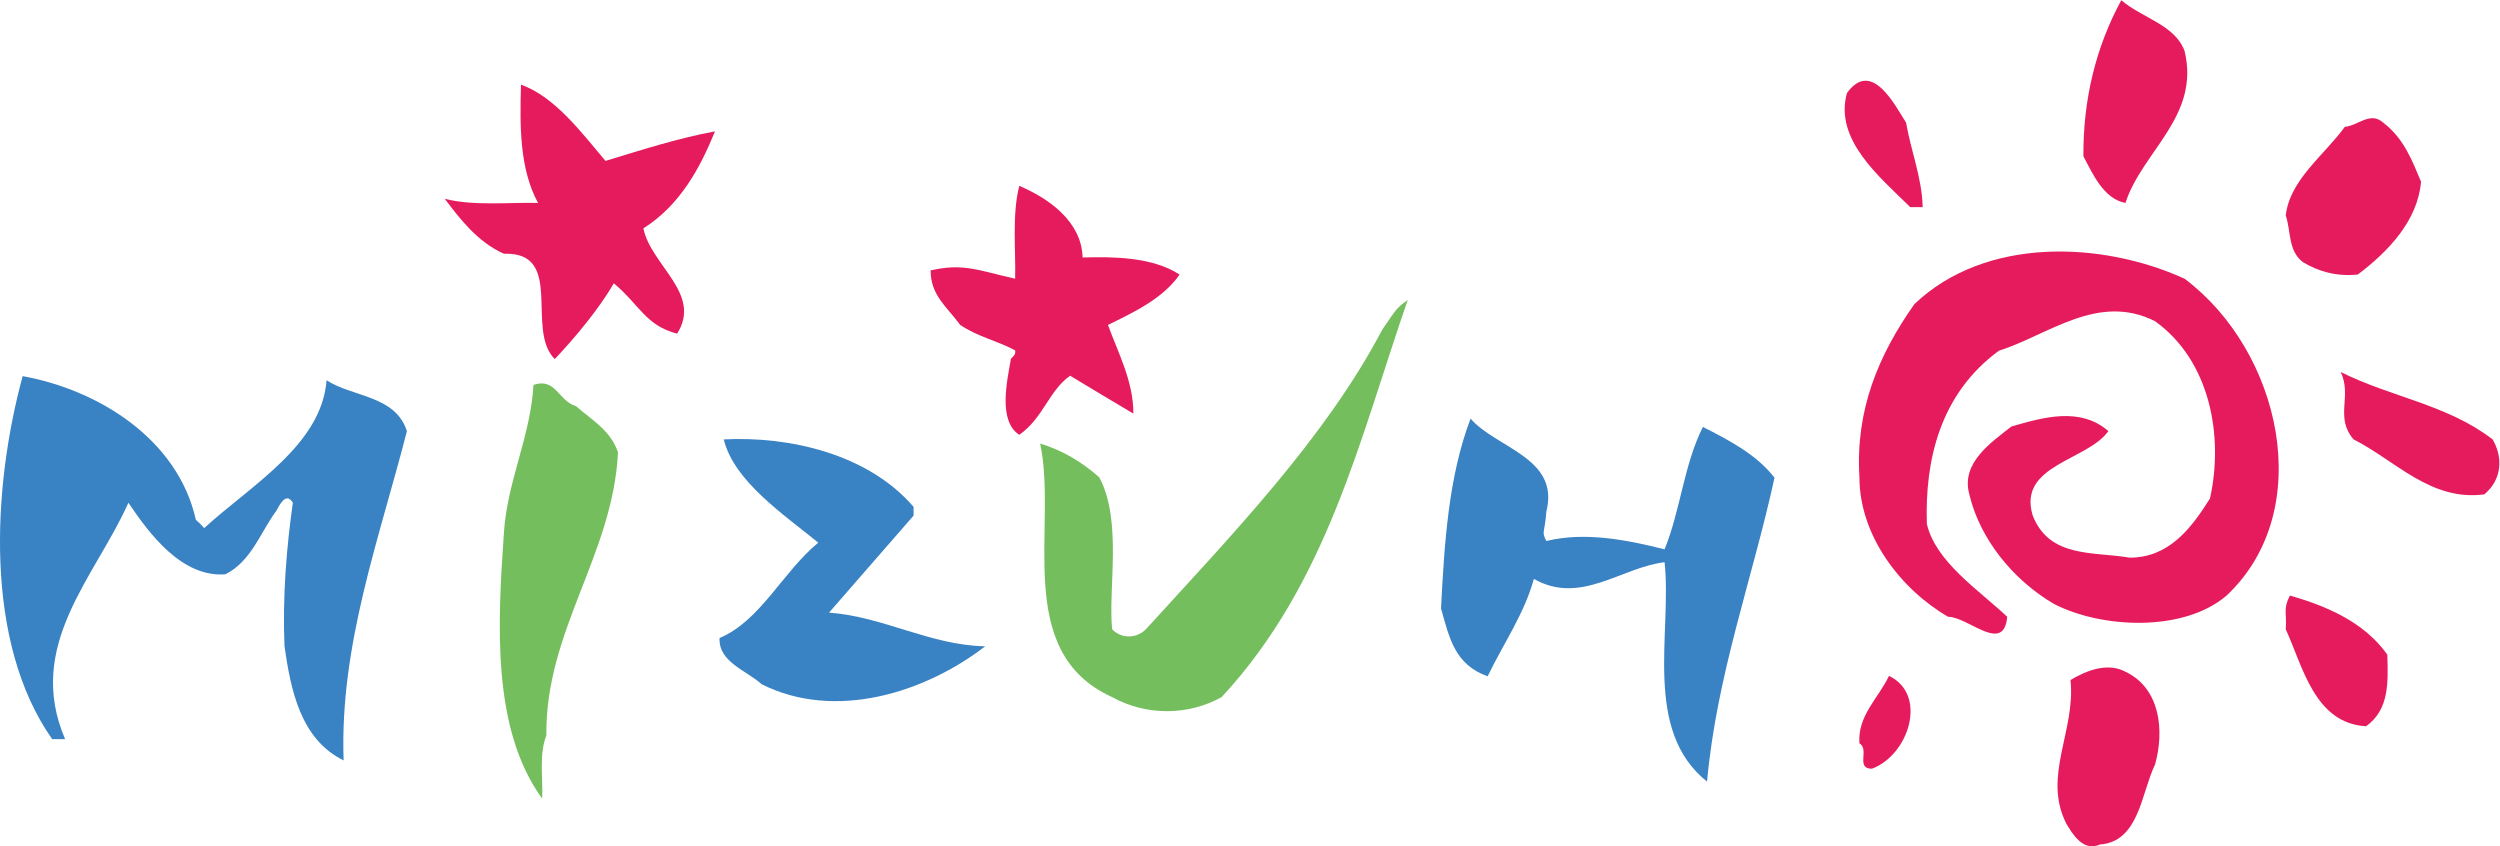
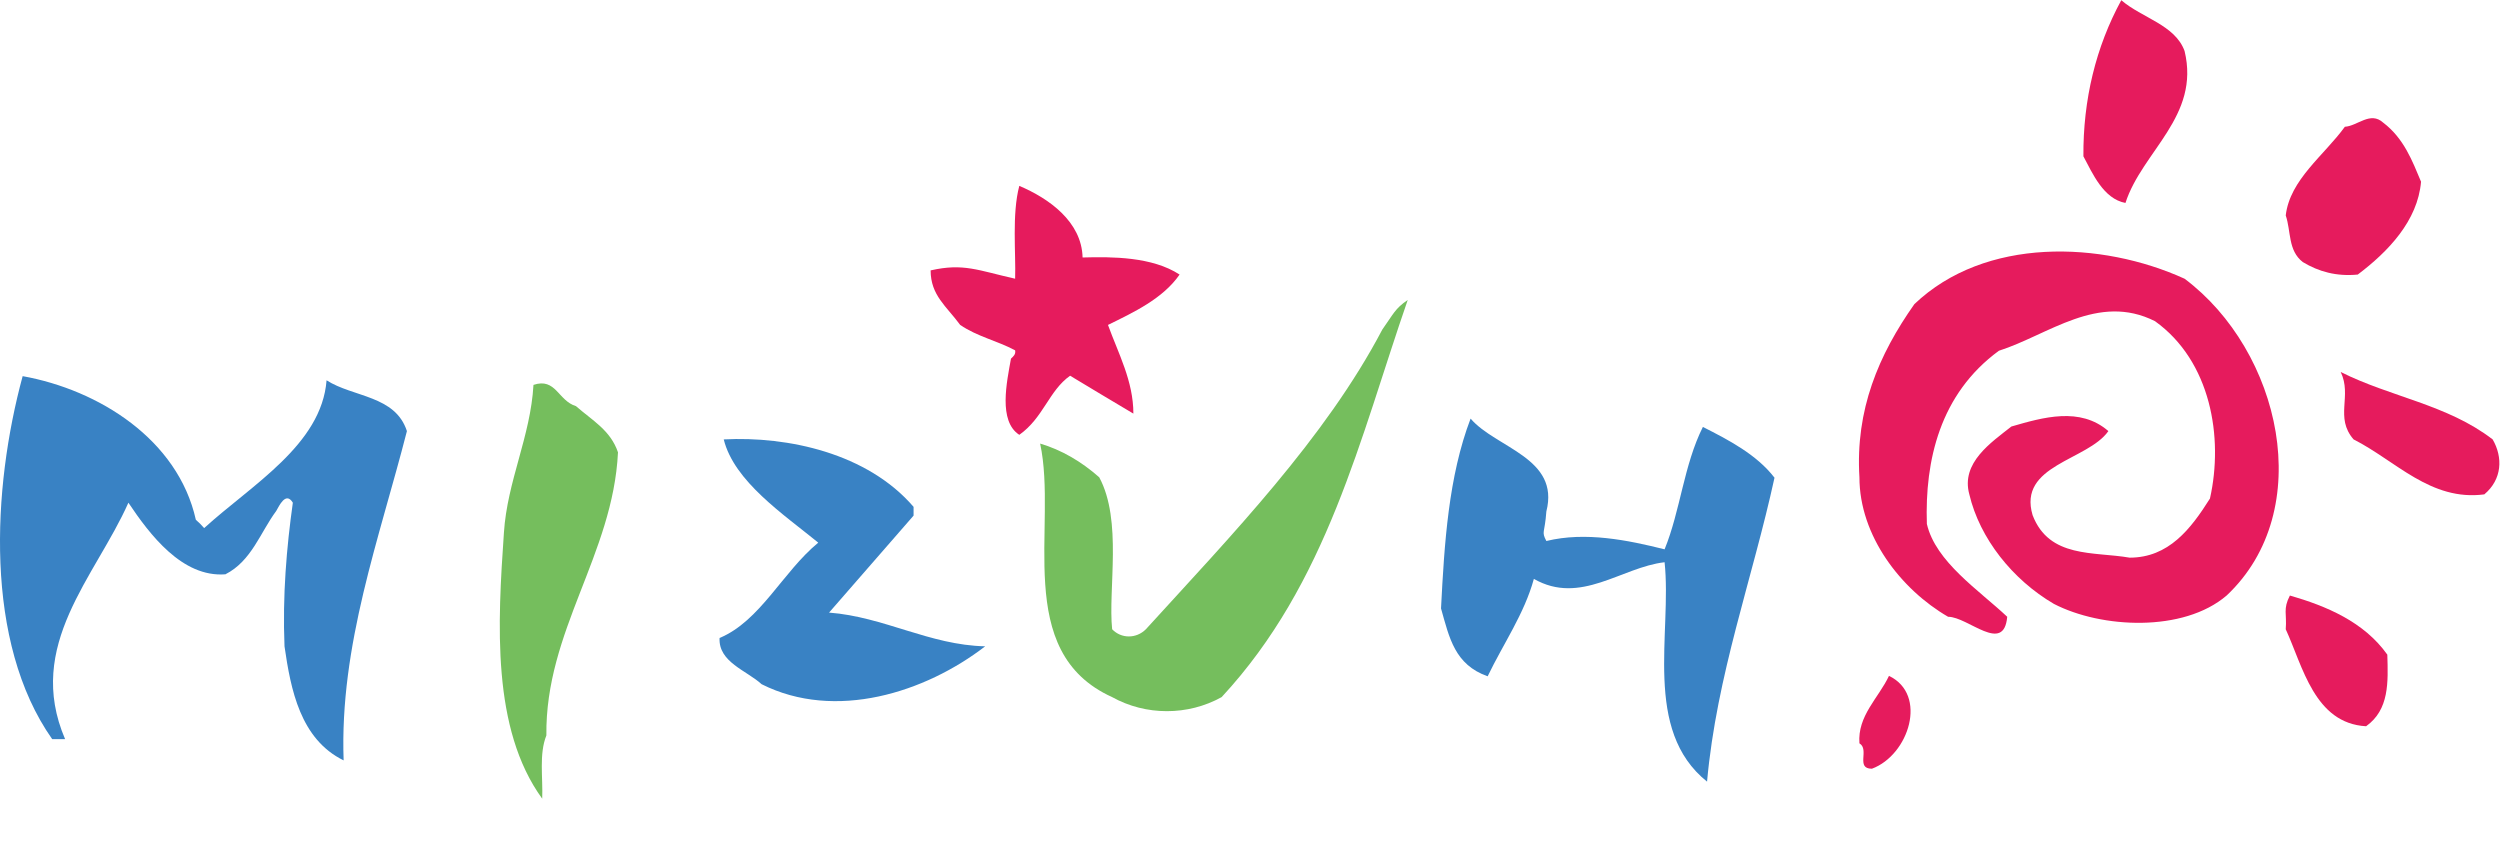
<svg xmlns="http://www.w3.org/2000/svg" viewBox="0 0 400 135.404" height="135.404" width="400" xml:space="preserve" id="svg2" version="1.1">
  <defs id="defs6">
    <clipPath id="clipPath18" clipPathUnits="userSpaceOnUse">
      <path id="path16" d="M 0,101.553 H 300 V 0 H 0 Z" />
    </clipPath>
  </defs>
  <g transform="matrix(1.333,0,0,-1.333,0,135.404)" id="g10">
    <g id="g12">
      <g clip-path="url(#clipPath18)" id="g14">
        <g transform="translate(298.192,42.239)" id="g20">
          <path id="path22" style="fill:#e61b5d;fill-opacity:1;fill-rule:nonzero;stroke:none" d="m 0,0 c -6.446,-0.85 -10.644,4.048 -15.69,6.597 -2.299,2.648 -0.15,5.196 -1.549,8.094 C -11.293,11.693 -4.447,10.793 1,6.597 2.249,4.447 2.149,1.799 0,0" />
        </g>
        <g transform="translate(283.002,68.623)" id="g24">
          <path id="path26" style="fill:#e61b5d;fill-opacity:1;fill-rule:nonzero;stroke:none" d="m 0,0 c -2.549,-0.25 -4.697,0.35 -6.597,1.499 -1.799,1.399 -1.398,3.698 -2.048,5.597 0.499,4.298 4.597,7.196 7.096,10.643 1.549,0.1 3.048,1.899 4.597,0.5 C 5.546,16.34 6.546,13.642 7.596,11.144 7.195,6.446 3.647,2.749 0,0" />
        </g>
        <g transform="translate(284.001,14.406)" id="g28">
          <path id="path30" style="fill:#e61b5d;fill-opacity:1;fill-rule:nonzero;stroke:none" d="m 0,0 c -6.196,0.35 -7.596,7.195 -9.644,11.643 0.15,1.899 -0.35,2.398 0.499,4.047 C -4.797,14.441 -0.25,12.542 2.549,8.595 2.648,5.297 2.798,1.999 0,0" />
        </g>
        <g transform="translate(267.26,30.096)" id="g32">
          <path id="path34" style="fill:#e61b5d;fill-opacity:1;fill-rule:nonzero;stroke:none" d="m 0,0 c -5.196,-4.447 -15.041,-3.947 -20.737,-0.999 -4.948,2.897 -8.895,7.845 -10.144,13.142 -1.05,3.797 2.649,6.246 5.047,8.145 3.798,1.099 8.245,2.399 11.643,-0.55 -2.498,-3.548 -10.894,-4.048 -9.095,-10.093 2,-5.198 7.347,-4.348 11.643,-5.098 4.698,0 7.346,3.448 9.645,7.097 1.648,7.344 0.1,16.489 -6.597,21.287 -6.845,3.447 -12.792,-1.65 -18.738,-3.549 -7.096,-5.196 -8.895,-13.192 -8.645,-20.787 1.049,-4.547 6.247,-7.946 9.644,-11.144 -0.399,-4.547 -4.697,0 -7.096,0 -5.696,3.299 -10.643,9.744 -10.643,16.74 -0.5,8.096 2.299,14.692 6.596,20.788 8.495,8.095 22.436,7.595 32.43,3.048 C 6.496,29.382 10.894,10.244 0,0" />
        </g>
        <g transform="translate(255.118,77.218)" id="g36">
          <path id="path38" style="fill:#e61b5d;fill-opacity:1;fill-rule:nonzero;stroke:none" d="m 0,0 c -2.648,0.5 -3.947,3.548 -5.047,5.597 -0.05,6.796 1.499,13.142 4.548,18.738 C 1.999,22.187 5.946,21.387 7.096,18.239 8.995,10.394 1.999,6.197 0,0" />
        </g>
        <g transform="translate(252.07,0.214)" id="g40">
-           <path id="path42" style="fill:#e61b5d;fill-opacity:1;fill-rule:nonzero;stroke:none" d="m 0,0 c -2.049,-0.899 -3.298,1.249 -4.048,2.498 -2.897,5.697 1.15,11.144 0.5,17.24 1.9,1.15 4.447,2.149 6.596,0.999 C 7.245,18.738 7.745,13.642 6.596,9.594 4.947,6.196 4.697,0.35 0,0" />
-         </g>
+           </g>
        <g transform="translate(229.284,76.718)" id="g44">
-           <path id="path46" style="fill:#e61b5d;fill-opacity:1;fill-rule:nonzero;stroke:none" d="M 0,0 C -3.698,3.648 -9.145,8.095 -7.596,13.692 -4.598,17.839 -1.799,12.143 -0.5,10.144 0.1,6.696 1.399,3.548 1.499,0 Z" />
-         </g>
+           </g>
        <g transform="translate(224.686,9.309)" id="g48">
          <path id="path50" style="fill:#e61b5d;fill-opacity:1;fill-rule:nonzero;stroke:none" d="M 0,0 C -1.999,0 -0.25,2.298 -1.499,3.048 -1.749,6.346 0.8,8.495 2.049,11.144 6.746,8.895 4.447,1.648 0,0" />
        </g>
        <g transform="translate(204.898,7.759)" id="g52">
          <path id="path54" style="fill:#3982c4;fill-opacity:1;fill-rule:nonzero;stroke:none" d="m 0,0 c -7.745,6.196 -4.197,17.84 -5.097,26.335 -5.197,-0.601 -10.093,-5.197 -15.69,-1.999 -1.15,-4.197 -3.649,-7.745 -5.547,-11.693 -3.948,1.399 -4.597,4.597 -5.597,8.145 0.4,7.845 0.9,15.841 3.548,22.786 3.048,-3.548 10.743,-4.697 9.095,-11.143 -0.188,-2.673 -0.625,-2.361 0,-3.548 4.697,1.149 9.794,0.1 14.191,-0.999 1.899,4.647 2.299,10.094 4.597,14.691 3.049,-1.55 6.446,-3.298 8.596,-6.096 C 5.447,24.336 1.149,12.793 0,0" />
        </g>
        <g transform="translate(146.633,17.904)" id="g56">
          <path id="path58" style="fill:#75be5d;fill-opacity:1;fill-rule:nonzero;stroke:none" d="m 0,0 c -4.047,-2.249 -9.094,-2.249 -13.142,0 -12.043,5.446 -6.496,20.537 -8.645,30.432 2.549,-0.75 4.948,-2.149 7.096,-4.048 2.798,-5.197 1.049,-13.442 1.549,-18.239 1.1,-1.15 2.898,-1.15 4.048,0 10.243,11.243 21.537,22.936 28.383,35.979 1.324,1.848 1.499,2.498 3.048,3.547 C 16.59,31.081 12.693,13.691 0,0" />
        </g>
        <g transform="translate(132.991,62.577)" id="g60">
          <path id="path62" style="fill:#e61b5d;fill-opacity:1;fill-rule:nonzero;stroke:none" d="m 0,0 c 1.25,-3.448 3.048,-6.746 3.048,-10.644 -2.548,1.5 -5.097,3.049 -7.595,4.548 -2.549,-1.799 -3.199,-5.047 -6.097,-7.096 -2.548,1.649 -1.499,6.346 -0.999,9.145 0.25,0.249 0.6,0.499 0.499,0.999 -2.148,1.149 -4.546,1.649 -6.595,3.048 -1.649,2.249 -3.548,3.548 -3.548,6.546 3.947,0.9 5.696,0 10.143,-0.999 0.101,3.048 -0.399,7.745 0.5,11.143 3.548,-1.499 7.496,-4.297 7.596,-8.595 C 0.5,8.195 5.297,8.195 8.595,6.046 6.596,3.148 3.048,1.499 0,0" />
        </g>
        <g transform="translate(91.417,19.453)" id="g64">
          <path id="path66" style="fill:#3982c4;fill-opacity:1;fill-rule:nonzero;stroke:none" d="m 0,0 c -1.799,1.649 -5.197,2.648 -5.047,5.547 4.897,2.049 7.545,7.894 11.843,11.443 -4.148,3.398 -10.094,7.345 -11.343,12.393 7.695,0.399 17.239,-1.65 22.786,-8.096 v -1.05 C 14.841,16.341 11.542,12.542 8.095,8.595 14.691,8.095 20.138,4.697 26.833,4.548 19.638,-0.999 8.844,-4.447 0,0" />
        </g>
        <g transform="translate(77.225,74.17)" id="g68">
-           <path id="path70" style="fill:#e61b5d;fill-opacity:1;fill-rule:nonzero;stroke:none" d="m 0,0 c 0.899,-4.447 7.096,-7.845 4.048,-12.643 -3.798,1 -4.447,3.398 -7.596,6.047 -1.649,-2.898 -4.697,-6.596 -7.096,-9.094 -3.547,3.547 1.249,12.892 -6.096,12.642 -3.148,1.399 -5.297,4.197 -7.096,6.596 3.448,-0.9 7.996,-0.4 11.194,-0.5 -2.199,4.048 -2.199,9.095 -2.049,14.192 4.047,-1.4 7.346,-5.847 10.144,-9.145 4.297,1.3 8.595,2.698 13.142,3.548 C 6.846,7.345 4.447,2.798 0,0" />
-         </g>
+           </g>
        <g transform="translate(65.582,13.306)" id="g72">
          <path id="path74" style="fill:#75be5d;fill-opacity:1;fill-rule:nonzero;stroke:none" d="m 0,0 c -0.899,-2.248 -0.399,-5.047 -0.5,-7.595 -6.096,8.395 -5.346,21.037 -4.597,31.931 0.4,6.196 3.198,11.543 3.548,17.739 2.698,0.899 2.948,-1.899 5.097,-2.549 C 5.547,37.777 7.696,36.628 8.595,33.979 7.996,21.687 -0.15,12.543 0,0" />
        </g>
        <g transform="translate(41.246,10.308)" id="g76">
          <path id="path78" style="fill:#3982c4;fill-opacity:1;fill-rule:nonzero;stroke:none" d="m 0,0 c -5.197,2.549 -6.346,8.495 -7.096,13.692 -0.249,6.096 0.25,11.893 1,17.24 -0.85,1.399 -1.649,-0.4 -1.999,-0.999 -1.899,-2.549 -2.948,-5.997 -6.096,-7.596 -5.197,-0.4 -9.095,4.797 -11.643,8.595 -3.948,-8.895 -12.443,-17.09 -7.596,-28.383 h -1.549 c -8.195,11.642 -7.195,30.132 -3.548,43.573 9.145,-1.649 18.639,-7.595 20.788,-17.239 0.4,-0.35 0.65,-0.6 0.999,-0.999 5.697,5.196 14.092,9.993 14.692,17.739 C 1.149,43.574 6.196,43.824 7.596,39.526 4.297,26.634 -0.5,13.842 0,0" />
        </g>
      </g>
    </g>
  </g>
</svg>